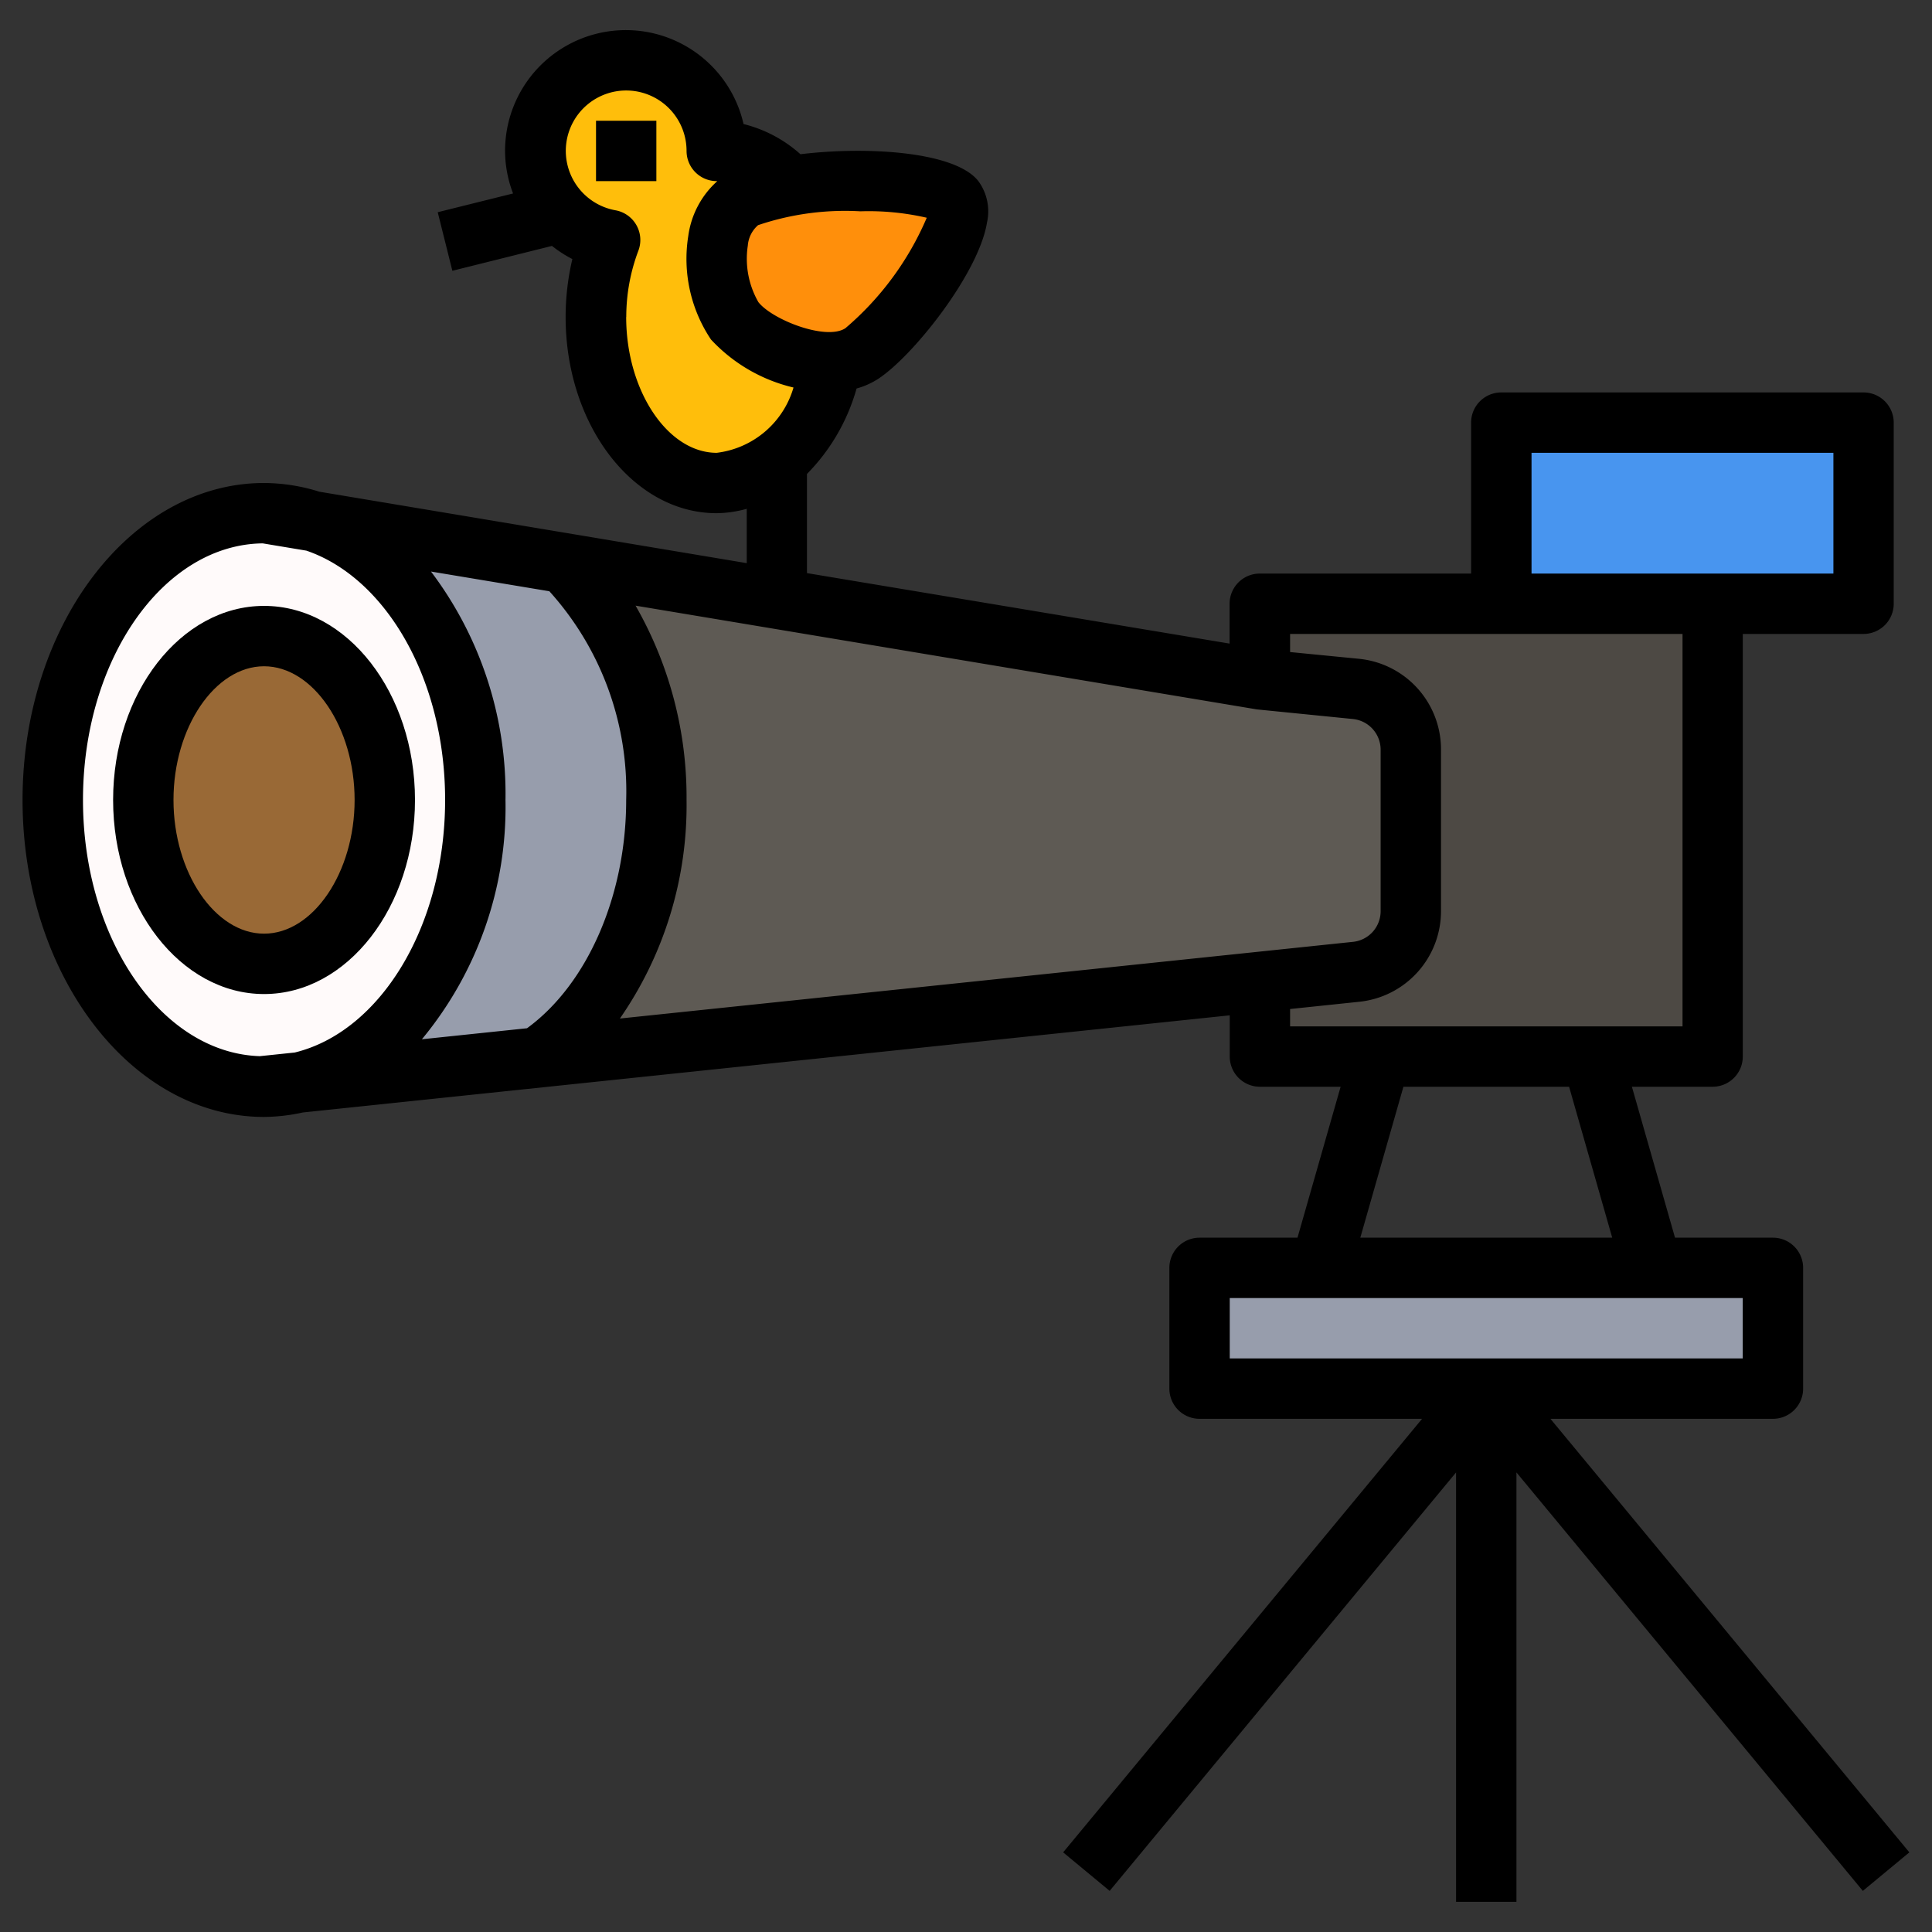
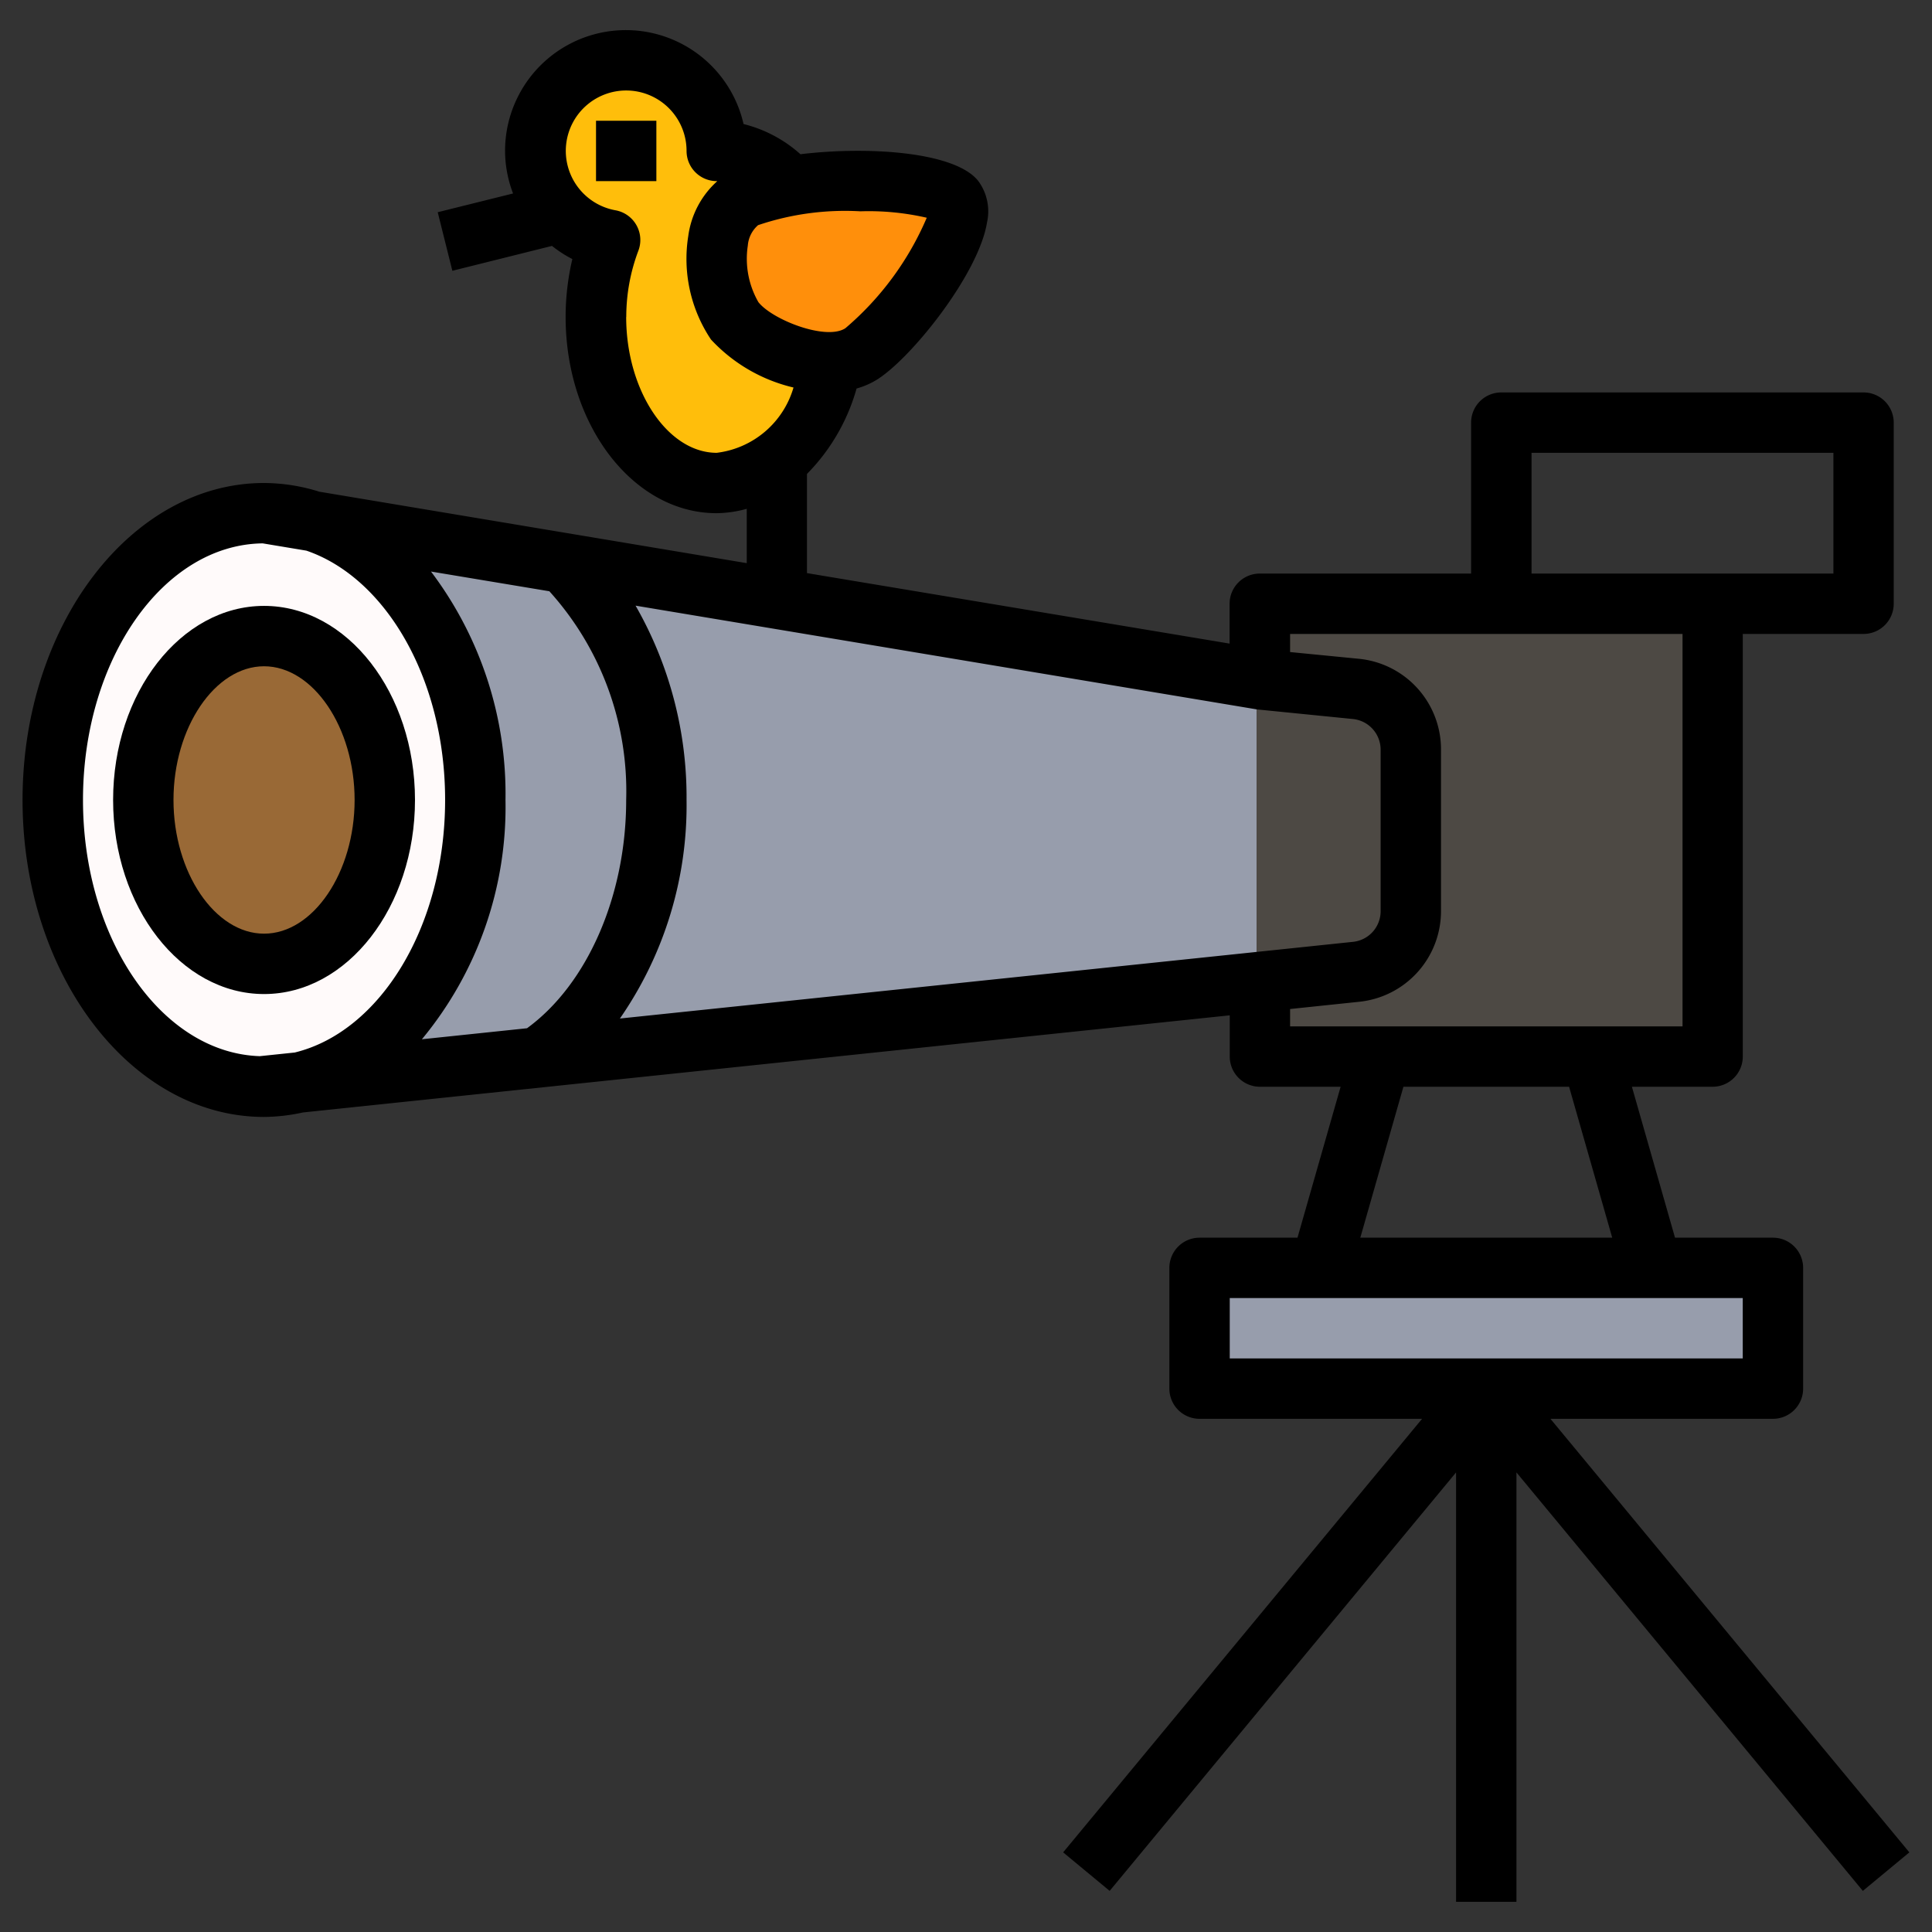
<svg xmlns="http://www.w3.org/2000/svg" id="Layer_1" height="512" viewBox="0 0 64 64" width="512" data-name="Layer 1">
  <rect x="0" y="0" width="64" height="64" fill="#333333" stroke="none" />
  <path d="m8.44 36 36.372-3.81a2.025 2.025 0 0 0 1.813-2.013v-5.345a2.024 2.024 0 0 0 -1.825-2.014l-3.175-.318-32.98-5.5z" fill="#979dac" />
  <ellipse cx="8.625" cy="26.5" fill="#fffafa" rx="7" ry="9.5" />
  <ellipse cx="8.625" cy="26.5" fill="#996936" rx="4" ry="5.429" />
  <path d="m43.625 42h-4v4h19v-4h-4z" fill="#979dac" />
-   <path d="m49.625 20v-6h12v6h-5z" fill="#4895ef" />
  <path d="m41.625 32.52v2.48h15v-15h-15v2.5z" fill="#4d4944" />
-   <path d="m46.625 24.83v5.35a2.025 2.025 0 0 1 -1.81 2.01l-27.05 2.81c2.29-1.56 3.86-4.78 3.86-8.5a10.742 10.742 0 0 0 -3.05-7.84l23.05 3.84 3.18.32a2.019 2.019 0 0 1 1.82 2.01z" fill="#5e5a54" />
  <path d="m27.475 11.99c-.47 2.31-2.02 4.01-3.85 4.01-2.21 0-4-2.46-4-5.5a7.184 7.184 0 0 1 .46-2.55 3 3 0 1 1 3.54-2.95 3.341 3.341 0 0 1 2.44 1.15z" fill="#ffbe0b" />
-   <path d="m28.439 11.71c-1.227.807-3.556-.238-4.218-1.08s-1-3.2.226-4 6.407-.858 7.069-.016-1.85 4.286-3.077 5.096z" fill="#ff8f0b" />
+   <path d="m28.439 11.71c-1.227.807-3.556-.238-4.218-1.08s-1-3.2.226-4 6.407-.858 7.069-.016-1.85 4.286-3.077 5.096" fill="#ff8f0b" />
  <path d="m8.747 32.929c2.756 0 5-2.884 5-6.429s-2.243-6.429-5-6.429-5 2.884-5 6.429 2.244 6.429 5 6.429zm0-10.858c1.626 0 3 2.029 3 4.429s-1.373 4.429-3 4.429-3-2.029-3-4.429 1.375-4.429 3-4.429z" />
  <path d="m51.36 47h7.371a1 1 0 0 0 1-1v-4a1 1 0 0 0 -1-1h-3.244l-1.428-5h2.673a1 1 0 0 0 1-1v-14h4a1 1 0 0 0 1-1v-6a1 1 0 0 0 -1-1h-12a1 1 0 0 0 -1 1v5h-7a1 1 0 0 0 -1 1v1.32l-14-2.335v-3.285a6.54 6.54 0 0 0 1.643-2.83 2.58 2.58 0 0 0 .721-.323c1.165-.766 3.33-3.5 3.6-5.178a1.694 1.694 0 0 0 -.29-1.374c-.76-.967-3.64-1.158-5.89-.886a4.416 4.416 0 0 0 -1.885-1 4 4 0 0 0 -7.9.9 3.966 3.966 0 0 0 .265 1.4l-2.496.621.485 1.94 3.3-.824a4.034 4.034 0 0 0 .675.436 8.368 8.368 0 0 0 -.223 1.918c0 3.584 2.243 6.5 5 6.5a3.9 3.9 0 0 0 1-.145v1.8l-14.159-2.367a6.181 6.181 0 0 0 -1.831-.288c-4.409 0-8 4.71-8 10.5s3.591 10.5 8 10.5a6.166 6.166 0 0 0 1.285-.148l30.705-3.218v1.366a1 1 0 0 0 1 1h2.673l-1.429 5h-3.244a1 1 0 0 0 -1 1v4a1 1 0 0 0 1 1h7.371l-11.89 14.362 1.541 1.276 11.475-13.862v14.224h2v-14.225l11.475 13.863 1.541-1.276zm-22.86-40a8.586 8.586 0 0 1 2.2.213 9.917 9.917 0 0 1 -2.695 3.659c-.638.42-2.421-.278-2.882-.863a2.888 2.888 0 0 1 -.351-1.871 1 1 0 0 1 .34-.679 8.981 8.981 0 0 1 3.388-.459zm-7.754 3.5a6.207 6.207 0 0 1 .4-2.193 1 1 0 0 0 -.752-1.34 2 2 0 1 1 2.349-1.967 1 1 0 0 0 1 1h.019a2.969 2.969 0 0 0 -.962 1.818 4.8 4.8 0 0 0 .753 3.43 5.422 5.422 0 0 0 2.733 1.589 3.029 3.029 0 0 1 -2.544 2.163c-1.625 0-2.999-2.061-2.999-4.5zm29.988 4.5h10v4h-10zm-29.991 11.5c0 3.17-1.287 6.107-3.285 7.562l-3.482.365a12.061 12.061 0 0 0 2.769-7.927 12.219 12.219 0 0 0 -2.468-7.567l3.921.653a9.878 9.878 0 0 1 2.545 6.914zm2 0a12.762 12.762 0 0 0 -1.689-6.437l20.583 3.437 3.176.318a1.021 1.021 0 0 1 .922 1.019v5.345a1.02 1.02 0 0 1 -.917 1.018l-24.283 2.54a12.4 12.4 0 0 0 2.208-7.24zm-19.994 0c0-4.666 2.667-8.463 5.955-8.5l1.446.241c2.632.9 4.595 4.255 4.595 8.256 0 4.2-2.158 7.682-4.982 8.369l-1.157.121c-3.242-.105-5.857-3.867-5.857-8.487zm39.987 6.925 2.29-.24a3.018 3.018 0 0 0 2.709-3.008v-5.345a3.015 3.015 0 0 0 -2.723-3.009l-2.276-.223v-.6h13v13h-13zm9.242 2.575 1.429 5h-8.345l1.428-5zm-11.241 7h16.994v2h-16.994z" />
  <path d="m19.744 4h1.999v2h-1.999z" />
</svg>